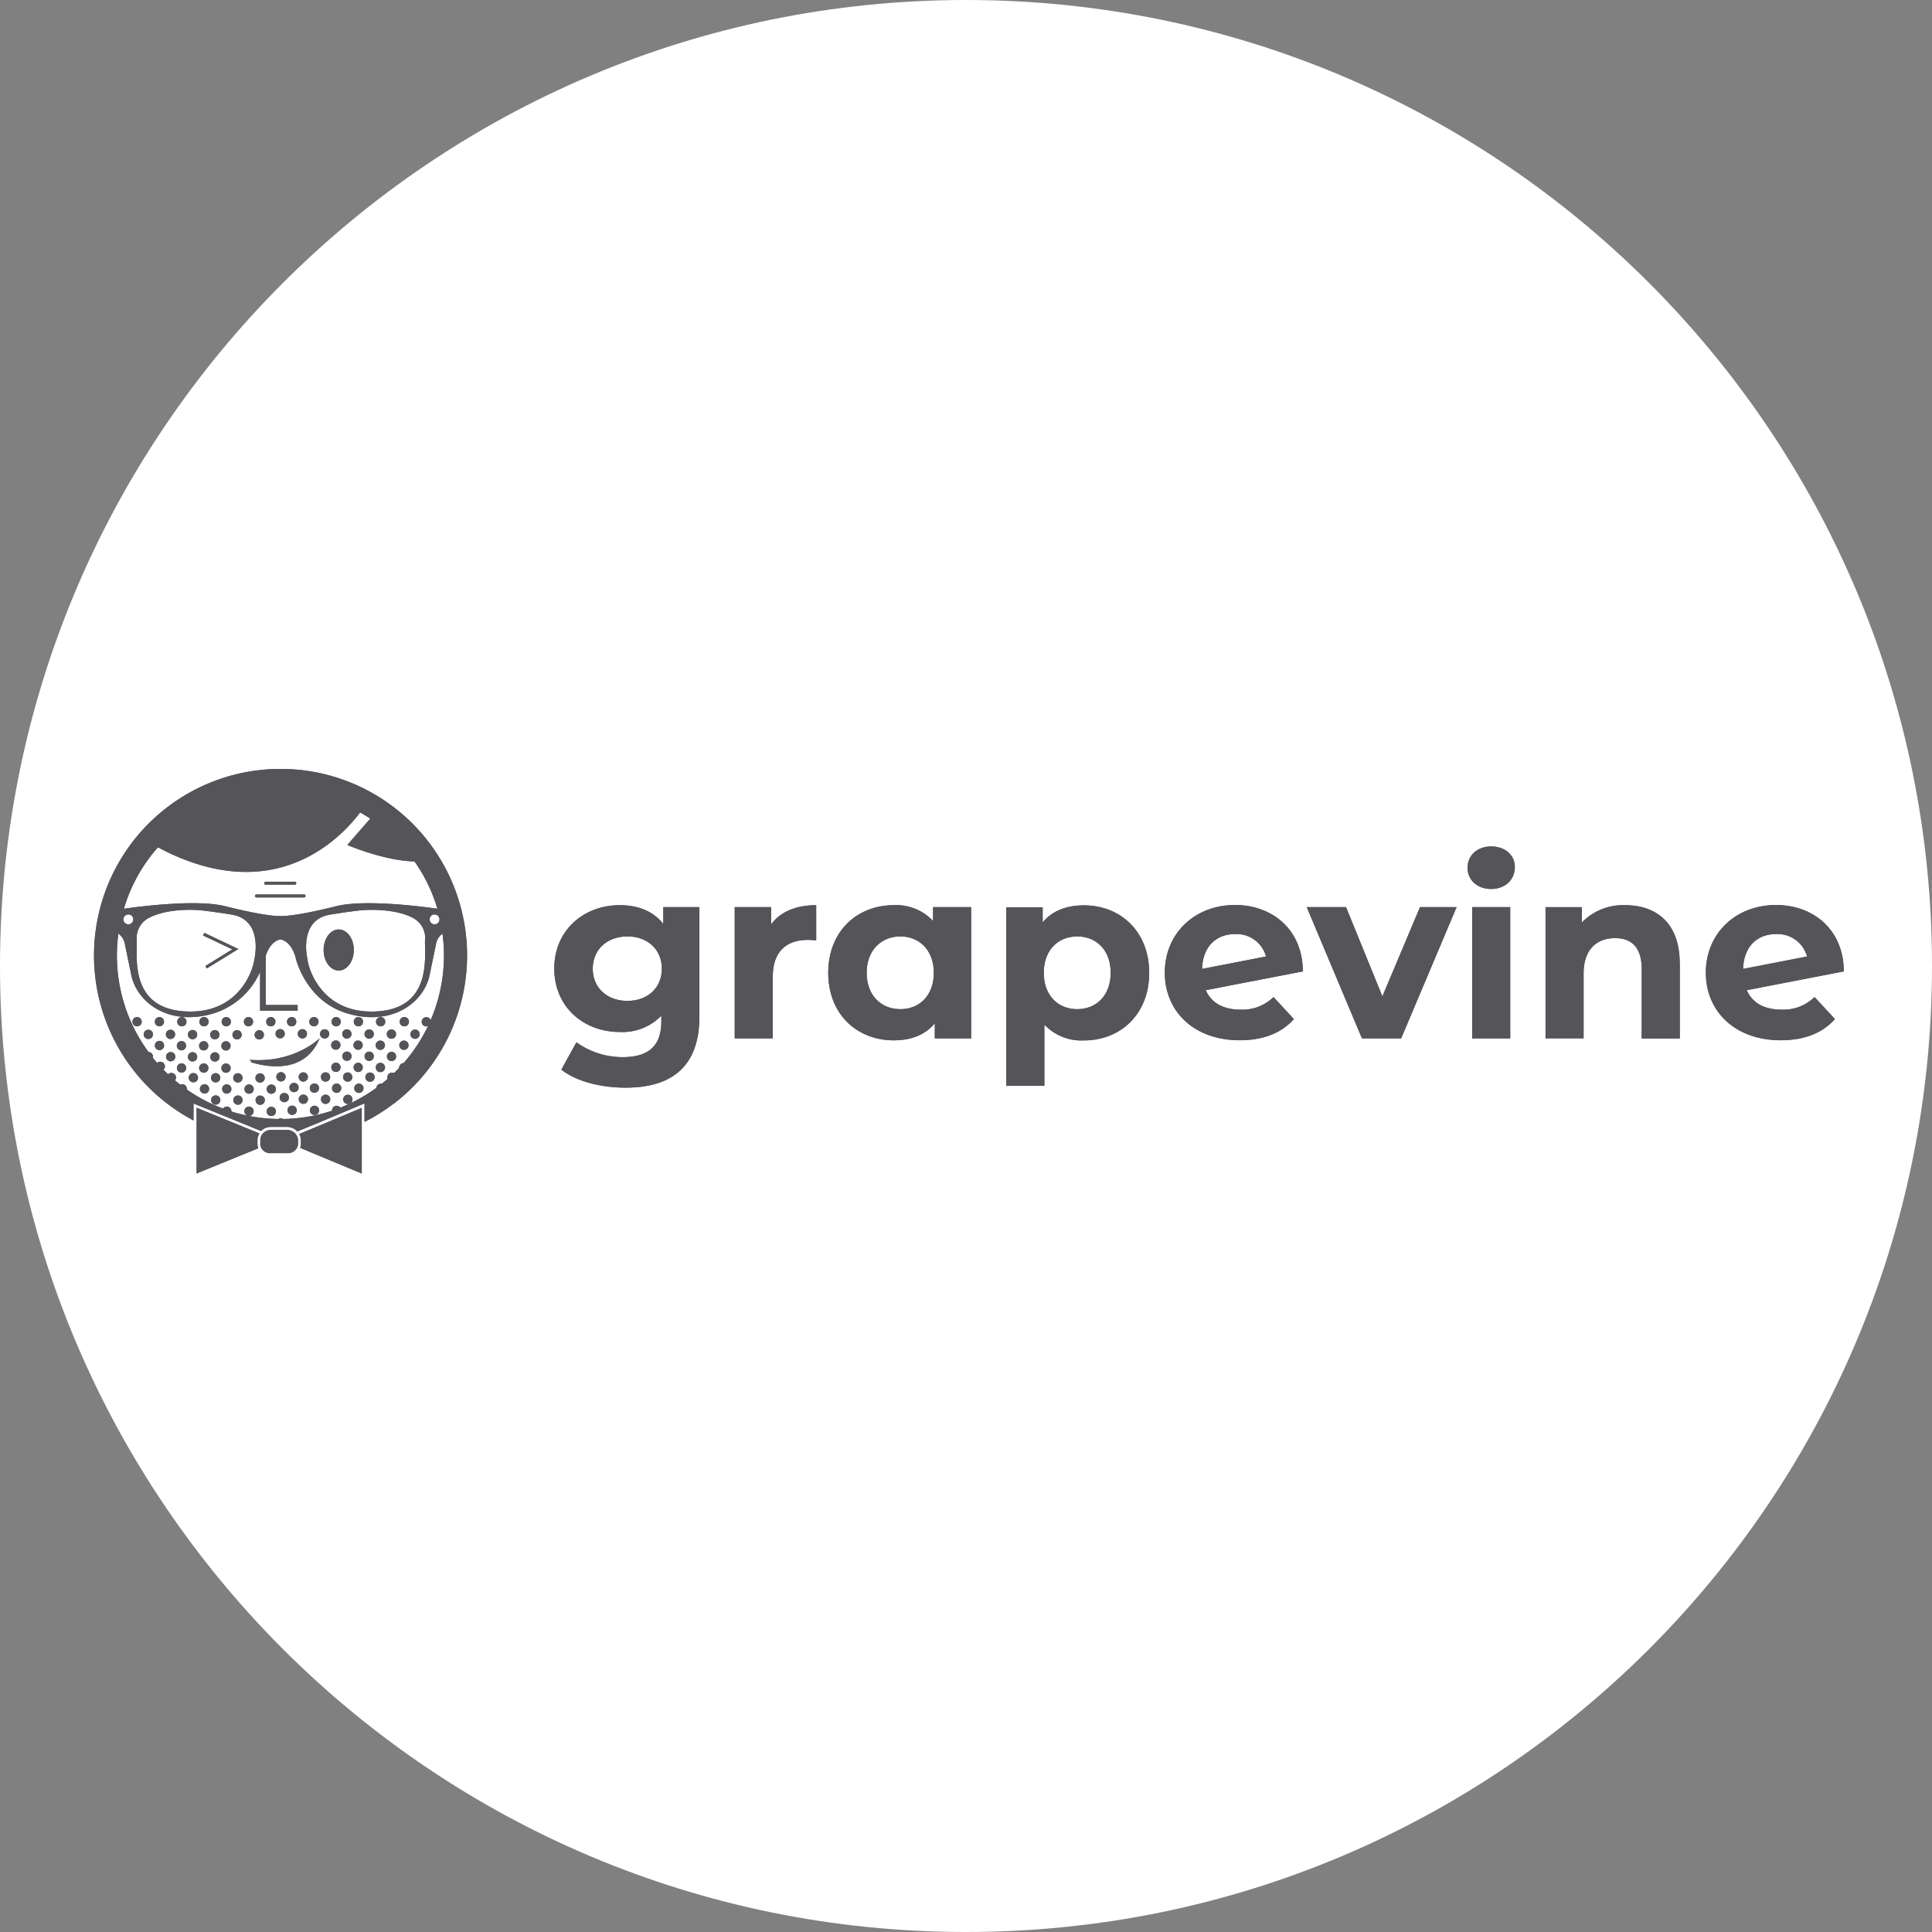
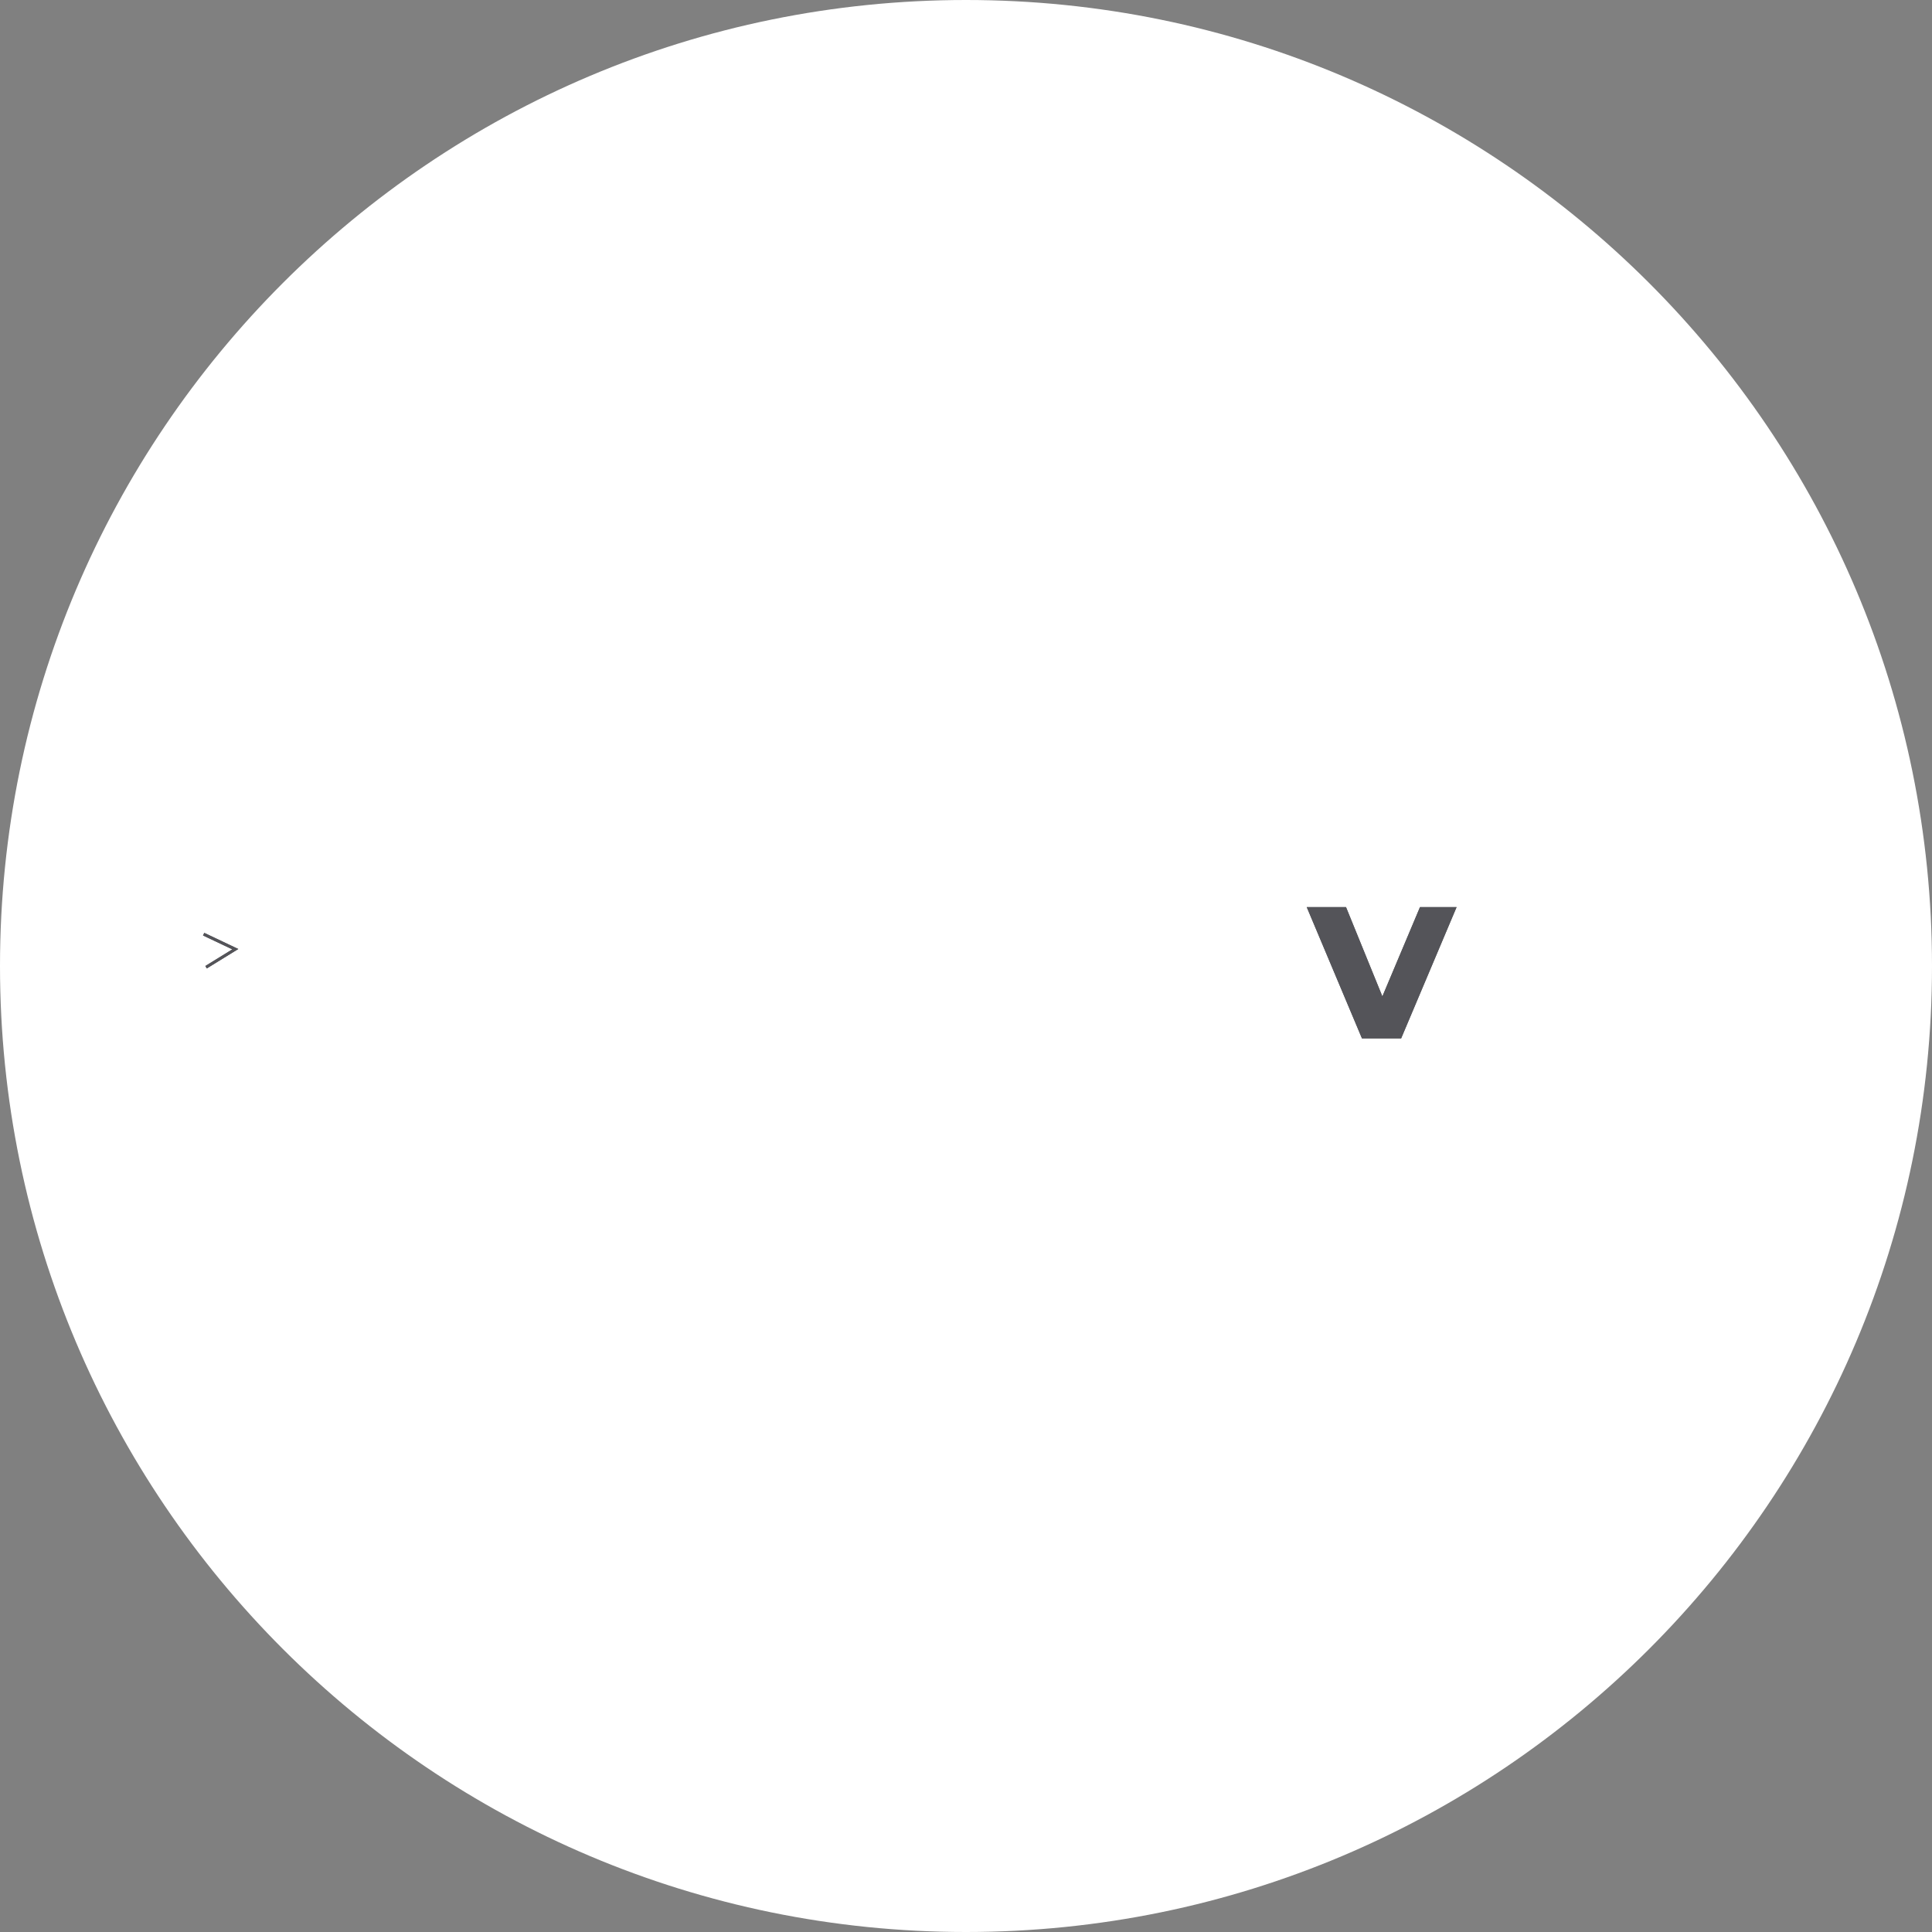
<svg xmlns="http://www.w3.org/2000/svg" width="417.164" height="417.164" viewBox="0 0 417.164 417.164">
  <rect x="0" y="0" width="417.164" height="417.164" fill="#808080" stroke="none" />
  <defs>
    <clipPath id="a">
-       <path d="M0,67.413H377.826v-87.4H0Z" transform="translate(0 19.984)" fill="none" />
-     </clipPath>
+       </clipPath>
  </defs>
  <g transform="translate(-997.343 -1144.164)">
    <path d="M0,0C115.2,0,208.582-93.385,208.582-208.582S115.2-417.164,0-417.164s-208.582,93.385-208.582,208.582S-115.2,0,0,0" transform="translate(1205.925 1561.328)" fill="#fff" />
    <g transform="translate(1017.641 1330.141)">
      <g transform="translate(0 -19.984)" clip-path="url(#a)">
        <g transform="translate(99.384 29.458)">
          <path d="M17.912,10.572c0-4.155-3.1-6.958-7.43-6.958S3,6.4,3,10.572s3.153,6.958,7.483,6.958,7.43-2.786,7.43-6.958M26.025-2.714V20.893c0,10.535-5.694,15.372-15.91,15.372-5.379,0-10.588-1.316-13.9-3.892l3.258-5.9A16.99,16.99,0,0,0,9.485,29.675c5.8,0,8.322-2.628,8.322-7.745V20.718a11.66,11.66,0,0,1-8.957,3.525C1,24.243-5.31,18.807-5.31,10.555S1.018-3.134,8.851-3.134c3.945,0,7.22,1.316,9.376,4.05v-3.63Z" transform="translate(5.31 3.134)" fill="#545459" />
        </g>
        <g transform="translate(138.345 29.459)">
          <path d="M13.571,0V7.588c-.682-.052-1.211-.1-1.841-.1-4.522,0-7.535,2.471-7.535,7.9V28.759H-4.023V.42h7.85V4.155C5.826,1.421,9.189,0,13.571,0" transform="translate(4.023)" fill="#545459" />
        </g>
        <g transform="translate(158.535 29.459)">
          <path d="M17.585,11.26c0-4.907-3.153-7.85-7.22-7.85S3.092,6.353,3.092,11.26s3.153,7.85,7.273,7.85,7.22-2.943,7.22-7.85m8.06-14.178V25.421H17.8V22.163c-2.051,2.471-5.064,3.678-8.852,3.678-8.008,0-14.157-5.694-14.157-14.581S.953-3.338,8.944-3.338A10.9,10.9,0,0,1,17.428.078v-3Z" transform="translate(5.213 3.338)" fill="#545459" />
        </g>
        <g transform="translate(196.985 29.494)">
          <path d="M17.383,11.233c0-4.907-3.1-7.85-7.22-7.85s-7.22,2.943-7.22,7.85,3.1,7.85,7.22,7.85,7.22-2.943,7.22-7.85m8.322,0c0,8.9-6.166,14.6-14.1,14.6a11.019,11.019,0,0,1-8.537-3.416V35.645H-5.153V-2.91H2.7V.348C4.748-2.123,7.814-3.33,11.6-3.33c7.955,0,14.1,5.694,14.1,14.6" transform="translate(5.153 3.33)" fill="#545459" />
        </g>
        <g transform="translate(231.211 29.423)">
          <path d="M6.217,10.64,20.011,7.959a6.568,6.568,0,0,0-6.7-4.837c-4.12,0-6.958,2.733-7.115,7.535M21.655,16.74l4.365,4.728c-2.628,3-6.591,4.575-11.69,4.575-9.8,0-16.173-6.166-16.173-14.6s6.429-14.6,15.175-14.6c8.008,0,14.581,5.274,14.633,14.336L7,15.232c1.211,2.786,3.84,4.207,7.535,4.207a9.632,9.632,0,0,0,7.115-2.733" transform="translate(1.843 3.154)" fill="#545459" />
        </g>
      </g>
      <g transform="translate(261.863 9.895)">
        <path d="M24.953,0,12.983,28.339H4.52L-7.4,0h8.48l7.85,19.278L17.05,0Z" transform="translate(7.397)" fill="#545459" />
      </g>
      <g transform="translate(0 -19.984)" clip-path="url(#a)">
        <path d="M68.812-3.042H77.03V25.3H68.812Zm-1-8.515c0-2.576,2.051-4.592,5.1-4.592s5.117,1.894,5.117,4.435c0,2.733-2.051,4.749-5.117,4.749s-5.1-2-5.1-4.592" transform="translate(228.763 32.921)" fill="#545459" />
        <g transform="translate(313.42 29.46)">
          <path d="M22.359,9.678V25.908H14.141V10.942c0-4.592-2.1-6.7-5.751-6.7-3.94,0-6.8,2.418-6.8,7.64v14H-6.628V-2.449h7.85V.861A12.4,12.4,0,0,1,10.6-2.869c6.7,0,11.742,3.888,11.742,12.53" transform="translate(6.628 2.869)" fill="#545459" />
        </g>
        <g transform="translate(348.034 29.423)">
          <path d="M6.217,10.64,20.011,7.959a6.568,6.568,0,0,0-6.7-4.837c-4.12,0-6.958,2.733-7.115,7.535M21.655,16.74l4.365,4.728c-2.628,3-6.591,4.575-11.69,4.575-9.8,0-16.173-6.166-16.173-14.6s6.429-14.6,15.158-14.6c8.008,0,14.581,5.274,14.633,14.336L6.987,15.232c1.211,2.786,3.84,4.207,7.535,4.207a9.632,9.632,0,0,0,7.115-2.733" transform="translate(1.843 3.154)" fill="#545459" />
        </g>
        <g transform="translate(49.579 34.698)">
          <path d="M0,3.421C0,5.874,1.456,7.855,3.258,7.855S6.521,5.874,6.521,3.421,5.064-1.014,3.258-1.014,0,.967,0,3.421" transform="translate(0 1.014)" fill="#545459" />
        </g>
        <g transform="translate(37.285 68.181)">
          <path d="M.223.223a1.019,1.019,0,0,0,0,1.421,1.019,1.019,0,0,0,1.421,0,1.019,1.019,0,0,0,0-1.421,1.019,1.019,0,0,0-1.421,0" transform="translate(0.066 0.066)" fill="#545459" />
        </g>
        <g transform="translate(34.859 65.761)">
          <path d="M1.324,1.319a1.019,1.019,0,0,0,0-1.421A1.019,1.019,0,0,0-.1-.1a1,1,0,0,0,0,1.421,1.019,1.019,0,0,0,1.421,0" transform="translate(0.393 0.391)" fill="#545459" />
        </g>
        <g transform="translate(37.284 72.983)">
          <path d="M1.319.223A1.019,1.019,0,0,0-.1.223a1.019,1.019,0,0,0,0,1.421,1.019,1.019,0,0,0,1.421,0,1.019,1.019,0,0,0,0-1.421" transform="translate(0.391 0.066)" fill="#545459" />
        </g>
        <g transform="translate(34.883 70.563)">
          <path d="M1.319,1.319a1.019,1.019,0,0,0,0-1.421A1.019,1.019,0,0,0-.1-.1a1.019,1.019,0,0,0,0,1.421,1.019,1.019,0,0,0,1.421,0" transform="translate(0.391 0.391)" fill="#545459" />
        </g>
        <g transform="translate(32.483 68.164)">
          <path d="M.223.223a1.019,1.019,0,0,0,0,1.421,1.019,1.019,0,0,0,1.421,0,1.019,1.019,0,0,0,0-1.421,1.019,1.019,0,0,0-1.421,0" transform="translate(0.066 0.066)" fill="#545459" />
        </g>
        <g transform="translate(30.065 65.745)">
          <path d="M.223.223a1.019,1.019,0,0,0,0,1.421,1.019,1.019,0,0,0,1.421,0,1,1,0,0,0,0-1.421,1.019,1.019,0,0,0-1.421,0" transform="translate(0.066 0.066)" fill="#545459" />
        </g>
        <g transform="translate(30.082 70.547)">
          <path d="M.223.223a1.019,1.019,0,0,0,0,1.421,1.019,1.019,0,0,0,1.421,0,1.019,1.019,0,0,0,0-1.421,1.019,1.019,0,0,0-1.421,0" transform="translate(0.066 0.066)" fill="#545459" />
        </g>
        <g transform="translate(27.664 68.146)">
          <path d="M.223.223a1.019,1.019,0,0,0,0,1.421,1.019,1.019,0,0,0,1.421,0,1.019,1.019,0,0,0,0-1.421,1.019,1.019,0,0,0-1.421,0" transform="translate(0.066 0.066)" fill="#545459" />
        </g>
        <g transform="translate(25.261 65.726)">
          <path d="M1.319,1.319a1.019,1.019,0,0,0,0-1.421A1.019,1.019,0,0,0-.1-.1a1.019,1.019,0,0,0,0,1.421,1.019,1.019,0,0,0,1.421,0" transform="translate(0.391 0.391)" fill="#545459" />
        </g>
        <g transform="translate(25.281 70.529)">
          <path d="M.223.223a1.019,1.019,0,0,0,0,1.421,1.019,1.019,0,0,0,1.421,0,1.019,1.019,0,0,0,0-1.421,1.019,1.019,0,0,0-1.421,0" transform="translate(0.066 0.066)" fill="#545459" />
        </g>
        <g transform="translate(22.862 68.128)">
          <path d="M.223.223a1.019,1.019,0,0,0,0,1.421,1.019,1.019,0,0,0,1.421,0,1.019,1.019,0,0,0,0-1.421,1.019,1.019,0,0,0-1.421,0" transform="translate(0.066 0.066)" fill="#545459" />
        </g>
        <g transform="translate(20.461 65.71)">
          <path d="M.223.223a1.019,1.019,0,0,0,0,1.421,1.019,1.019,0,0,0,1.421,0,1.019,1.019,0,0,0,0-1.421,1.019,1.019,0,0,0-1.421,0" transform="translate(0.066 0.066)" fill="#545459" />
        </g>
        <g transform="translate(34.683 56.455)">
          <path d="M1.324,1.319a1.019,1.019,0,0,0,0-1.421A1.019,1.019,0,0,0-.1-.1a1,1,0,0,0,0,1.421,1.019,1.019,0,0,0,1.421,0" transform="translate(0.393 0.391)" fill="#545459" />
        </g>
        <g transform="translate(29.888 56.438)">
          <path d="M1.319,1.319a1.019,1.019,0,0,0,0-1.421A1.019,1.019,0,0,0-.1-.1a1.019,1.019,0,0,0,0,1.421,1.019,1.019,0,0,0,1.421,0" transform="translate(0.391 0.391)" fill="#545459" />
        </g>
        <g transform="translate(27.487 58.839)">
-           <path d="M1.319,1.319a1.019,1.019,0,0,0,0-1.421A1.019,1.019,0,0,0-.1-.1a1.019,1.019,0,0,0,0,1.421,1.019,1.019,0,0,0,1.421,0" transform="translate(0.391 0.391)" fill="#545459" />
-         </g>
+           </g>
        <g transform="translate(25.086 56.42)">
          <path d="M1.319,1.319a1.019,1.019,0,0,0,0-1.421A1.019,1.019,0,0,0-.1-.1a1.019,1.019,0,0,0,0,1.421,1.019,1.019,0,0,0,1.421,0" transform="translate(0.391 0.391)" fill="#545459" />
        </g>
        <g transform="translate(27.504 63.64)">
          <path d="M1.319,1.319a1.019,1.019,0,0,0,0-1.421A1.019,1.019,0,0,0-.1-.1a1.019,1.019,0,0,0,0,1.421,1.019,1.019,0,0,0,1.421,0" transform="translate(0.391 0.391)" fill="#545459" />
        </g>
        <g transform="translate(25.103 61.222)">
-           <path d="M1.319,1.319a1.019,1.019,0,0,0,0-1.421A1.019,1.019,0,0,0-.1-.1a1.019,1.019,0,0,0,0,1.421,1.019,1.019,0,0,0,1.421,0" transform="translate(0.391 0.391)" fill="#545459" />
-         </g>
+           </g>
        <g transform="translate(22.685 58.821)">
          <path d="M1.319,1.319a1.019,1.019,0,0,0,0-1.421A1.019,1.019,0,0,0-.1-.1a1.019,1.019,0,0,0,0,1.421,1.019,1.019,0,0,0,1.421,0" transform="translate(0.391 0.391)" fill="#545459" />
        </g>
        <g transform="translate(20.284 56.403)">
          <path d="M1.319,1.319a1.019,1.019,0,0,0,0-1.421A1.019,1.019,0,0,0-.1-.1a1.019,1.019,0,0,0,0,1.421,1.019,1.019,0,0,0,1.421,0" transform="translate(0.391 0.391)" fill="#545459" />
        </g>
        <g transform="translate(22.702 63.623)">
          <path d="M1.319,1.319a1.019,1.019,0,0,0,0-1.421A1.019,1.019,0,0,0-.1-.1a1.019,1.019,0,0,0,0,1.421,1.019,1.019,0,0,0,1.421,0" transform="translate(0.391 0.391)" fill="#545459" />
        </g>
        <g transform="translate(20.277 61.204)">
          <path d="M1.324,1.319a1.019,1.019,0,0,0,0-1.421A1.019,1.019,0,0,0-.1-.1a1,1,0,0,0,0,1.421,1.019,1.019,0,0,0,1.421,0" transform="translate(0.393 0.391)" fill="#545459" />
        </g>
        <g transform="translate(17.883 58.804)">
          <path d="M1.319,1.319a1.019,1.019,0,0,0,0-1.421A1.019,1.019,0,0,0-.1-.1a1.019,1.019,0,0,0,0,1.421,1.019,1.019,0,0,0,1.421,0" transform="translate(0.391 0.391)" fill="#545459" />
        </g>
        <g transform="translate(17.902 63.607)">
          <path d="M.223.223a1.019,1.019,0,0,0,0,1.421,1.019,1.019,0,0,0,1.421,0,1.019,1.019,0,0,0,0-1.421,1.019,1.019,0,0,0-1.421,0" transform="translate(0.066 0.066)" fill="#545459" />
        </g>
        <g transform="translate(37.178 53.616)">
          <path d="M1.319,1.319a1.019,1.019,0,0,0,0-1.421A1.019,1.019,0,0,0-.1-.1a1.019,1.019,0,0,0,0,1.421,1.019,1.019,0,0,0,1.421,0" transform="translate(0.391 0.391)" fill="#545459" />
        </g>
        <g transform="translate(32.359 53.616)">
          <path d="M1.319,1.319a1.019,1.019,0,0,0,0-1.421A1.019,1.019,0,0,0-.1-.1a1.019,1.019,0,0,0,0,1.421,1.019,1.019,0,0,0,1.421,0" transform="translate(0.391 0.391)" fill="#545459" />
        </g>
        <g transform="translate(27.557 53.616)">
          <path d="M1.319,1.319a1.019,1.019,0,0,0,0-1.421A1.019,1.019,0,0,0-.1-.1a1.019,1.019,0,0,0,0,1.421,1.019,1.019,0,0,0,1.421,0" transform="translate(0.391 0.391)" fill="#545459" />
        </g>
        <g transform="translate(22.755 53.616)">
          <path d="M1.319,1.319a1.019,1.019,0,0,0,0-1.421A1.019,1.019,0,0,0-.1-.1a1.019,1.019,0,0,0,0,1.421,1.019,1.019,0,0,0,1.421,0" transform="translate(0.391 0.391)" fill="#545459" />
        </g>
        <g transform="translate(17.973 53.618)">
          <path d="M.223.223a1.019,1.019,0,0,0,0,1.421,1.019,1.019,0,0,0,1.421,0,1.019,1.019,0,0,0,0-1.421,1.019,1.019,0,0,0-1.421,0" transform="translate(0.066 0.066)" fill="#545459" />
        </g>
        <g transform="translate(58.596 65.587)">
          <path d="M.223.223a1.019,1.019,0,0,0,0,1.421,1.019,1.019,0,0,0,1.421,0,1,1,0,0,0,0-1.421,1.019,1.019,0,0,0-1.421,0" transform="translate(0.066 0.066)" fill="#545459" />
        </g>
        <g transform="translate(56.195 67.988)">
          <path d="M.223.223a1.019,1.019,0,0,0,0,1.421,1.019,1.019,0,0,0,1.421,0,1.019,1.019,0,0,0,0-1.421,1.019,1.019,0,0,0-1.421,0" transform="translate(0.066 0.066)" fill="#545459" />
        </g>
        <g transform="translate(53.775 65.568)">
          <path d="M1.319,1.319a1.019,1.019,0,0,0,0-1.421A1.019,1.019,0,0,0-.1-.1a1.019,1.019,0,0,0,0,1.421,1.019,1.019,0,0,0,1.421,0" transform="translate(0.391 0.391)" fill="#545459" />
        </g>
        <g transform="translate(53.811 70.389)">
          <path d="M.223.223a1.019,1.019,0,0,0,0,1.421,1.019,1.019,0,0,0,1.421,0,1.019,1.019,0,0,0,0-1.421,1.019,1.019,0,0,0-1.421,0" transform="translate(0.066 0.066)" fill="#545459" />
        </g>
        <g transform="translate(51.393 67.971)">
          <path d="M.223.223a1.019,1.019,0,0,0,0,1.421,1,1,0,0,0,1.421,0,1.019,1.019,0,0,0,0-1.421,1.019,1.019,0,0,0-1.421,0" transform="translate(0.066 0.066)" fill="#545459" />
        </g>
        <g transform="translate(48.992 65.552)">
          <path d="M.223.223a1.019,1.019,0,0,0,0,1.421,1.019,1.019,0,0,0,1.421,0,1.019,1.019,0,0,0,0-1.421,1.019,1.019,0,0,0-1.421,0" transform="translate(0.066 0.066)" fill="#545459" />
        </g>
        <g transform="translate(49.009 70.372)">
          <path d="M.223.223a1.019,1.019,0,0,0,0,1.421,1.019,1.019,0,0,0,1.421,0,1.019,1.019,0,0,0,0-1.421,1.019,1.019,0,0,0-1.421,0" transform="translate(0.066 0.066)" fill="#545459" />
        </g>
        <g transform="translate(46.591 67.953)">
          <path d="M.223.223a1.019,1.019,0,0,0,0,1.421,1.019,1.019,0,0,0,1.421,0,1.019,1.019,0,0,0,0-1.421,1.019,1.019,0,0,0-1.421,0" transform="translate(0.066 0.066)" fill="#545459" />
        </g>
        <g transform="translate(44.19 65.552)">
          <path d="M.223.223a1.019,1.019,0,0,0,0,1.421,1.019,1.019,0,0,0,1.421,0,1.019,1.019,0,0,0,0-1.421,1.019,1.019,0,0,0-1.421,0" transform="translate(0.066 0.066)" fill="#545459" />
        </g>
        <g transform="translate(46.607 72.755)">
          <path d="M1.319.223A1.019,1.019,0,0,0-.1.223a1.019,1.019,0,0,0,0,1.421,1.019,1.019,0,0,0,1.421,0,1.019,1.019,0,0,0,0-1.421" transform="translate(0.391 0.066)" fill="#545459" />
        </g>
        <g transform="translate(44.208 70.354)">
          <path d="M.223.223a1.019,1.019,0,0,0,0,1.421,1.019,1.019,0,0,0,1.421,0,1.019,1.019,0,0,0,0-1.421,1.019,1.019,0,0,0-1.421,0" transform="translate(0.066 0.066)" fill="#545459" />
        </g>
        <g transform="translate(39.369 65.515)">
          <path d="M1.319,1.319a1.019,1.019,0,0,0,0-1.421A1.019,1.019,0,0,0-.1-.1a1.019,1.019,0,0,0,0,1.421,1.019,1.019,0,0,0,1.421,0" transform="translate(0.391 0.391)" fill="#545459" />
        </g>
        <g transform="translate(41.787 72.738)">
          <path d="M1.319.223A1.019,1.019,0,0,0-.1.223a1.019,1.019,0,0,0,0,1.421,1.019,1.019,0,0,0,1.421,0,1.019,1.019,0,0,0,0-1.421" transform="translate(0.391 0.066)" fill="#545459" />
        </g>
        <g transform="translate(63.221 56.297)">
          <path d="M1.319,1.319a1.019,1.019,0,0,0,0-1.421A1.019,1.019,0,0,0-.1-.1a1.019,1.019,0,0,0,0,1.421,1.019,1.019,0,0,0,1.421,0" transform="translate(0.391 0.391)" fill="#545459" />
        </g>
        <g transform="translate(63.24 61.118)">
          <path d="M.223.223a1.019,1.019,0,0,0,0,1.421,1.019,1.019,0,0,0,1.421,0,1.019,1.019,0,0,0,0-1.421,1.019,1.019,0,0,0-1.421,0" transform="translate(0.066 0.066)" fill="#545459" />
        </g>
        <g transform="translate(60.82 58.698)">
          <path d="M1.319,1.319a1.019,1.019,0,0,0,0-1.421A1.019,1.019,0,0,0-.1-.1a1.019,1.019,0,0,0,0,1.421,1.019,1.019,0,0,0,1.421,0" transform="translate(0.391 0.391)" fill="#545459" />
        </g>
        <g transform="translate(58.412 56.28)">
          <path d="M1.324,1.319a1.019,1.019,0,0,0,0-1.421A1.019,1.019,0,0,0-.1-.1a1,1,0,0,0,0,1.421,1.019,1.019,0,0,0,1.421,0" transform="translate(0.393 0.391)" fill="#545459" />
        </g>
        <g transform="translate(60.838 63.5)">
          <path d="M1.319,1.319a1.019,1.019,0,0,0,0-1.421A1.019,1.019,0,0,0-.1-.1a1.019,1.019,0,0,0,0,1.421,1.019,1.019,0,0,0,1.421,0" transform="translate(0.391 0.391)" fill="#545459" />
        </g>
        <g transform="translate(58.419 61.082)">
          <path d="M1.319,1.319a1.019,1.019,0,0,0,0-1.421A1.019,1.019,0,0,0-.1-.1a1.019,1.019,0,0,0,0,1.421,1.019,1.019,0,0,0,1.421,0" transform="translate(0.391 0.391)" fill="#545459" />
        </g>
        <g transform="translate(56.018 58.681)">
          <path d="M1.319,1.319a1.019,1.019,0,0,0,0-1.421A1.019,1.019,0,0,0-.1-.1a1.019,1.019,0,0,0,0,1.421,1.019,1.019,0,0,0,1.421,0" transform="translate(0.391 0.391)" fill="#545459" />
        </g>
        <g transform="translate(53.599 56.262)">
          <path d="M1.319,1.319a1.019,1.019,0,0,0,0-1.421A1.019,1.019,0,0,0-.1-.1a1.019,1.019,0,0,0,0,1.421,1.019,1.019,0,0,0,1.421,0" transform="translate(0.391 0.391)" fill="#545459" />
        </g>
        <g transform="translate(56.053 63.483)">
          <path d="M1.305,1.319a1.019,1.019,0,0,0,0-1.421A1,1,0,0,0-.1-.1a1.019,1.019,0,0,0,0,1.421,1,1,0,0,0,1.4,0" transform="translate(0.387 0.391)" fill="#545459" />
        </g>
        <g transform="translate(53.617 61.064)">
          <path d="M1.319,1.319a1.019,1.019,0,0,0,0-1.421A1.019,1.019,0,0,0-.1-.1a1.019,1.019,0,0,0,0,1.421,1.019,1.019,0,0,0,1.421,0" transform="translate(0.391 0.391)" fill="#545459" />
        </g>
        <g transform="translate(51.209 58.663)">
          <path d="M1.324,1.319a1.019,1.019,0,0,0,0-1.421A1.019,1.019,0,0,0-.1-.1a1,1,0,0,0,0,1.421,1.019,1.019,0,0,0,1.421,0" transform="translate(0.393 0.391)" fill="#545459" />
        </g>
        <g transform="translate(48.798 56.245)">
          <path d="M1.319,1.319a1.019,1.019,0,0,0,0-1.421A1.019,1.019,0,0,0-.1-.1a1.019,1.019,0,0,0,0,1.421,1.019,1.019,0,0,0,1.421,0" transform="translate(0.391 0.391)" fill="#545459" />
        </g>
        <g transform="translate(51.234 63.458)">
          <path d="M1.319,1.324a1.019,1.019,0,0,0,0-1.421A1,1,0,0,0-.1-.1a1.019,1.019,0,0,0,0,1.421,1.019,1.019,0,0,0,1.421,0" transform="translate(0.391 0.393)" fill="#545459" />
        </g>
        <g transform="translate(43.996 56.227)">
          <path d="M1.319,1.319a1.019,1.019,0,0,0,0-1.421A1.019,1.019,0,0,0-.1-.1a1.019,1.019,0,0,0,0,1.421,1.019,1.019,0,0,0,1.421,0" transform="translate(0.391 0.391)" fill="#545459" />
        </g>
        <g transform="translate(39.194 56.21)">
          <path d="M1.319,1.319a1.019,1.019,0,0,0,0-1.421A1.019,1.019,0,0,0-.1-.1a1.019,1.019,0,0,0,0,1.421,1.019,1.019,0,0,0,1.421,0" transform="translate(0.391 0.391)" fill="#545459" />
        </g>
        <g transform="translate(60.89 53.616)">
          <path d="M1.319,1.319a1.019,1.019,0,0,0,0-1.421A1.019,1.019,0,0,0-.1-.1a1.019,1.019,0,0,0,0,1.421,1.019,1.019,0,0,0,1.421,0" transform="translate(0.391 0.391)" fill="#545459" />
        </g>
        <g transform="translate(56.088 53.616)">
          <path d="M1.319,1.319a1.019,1.019,0,0,0,0-1.421A1.019,1.019,0,0,0-.1-.1a1.019,1.019,0,0,0,0,1.421,1.019,1.019,0,0,0,1.421,0" transform="translate(0.391 0.391)" fill="#545459" />
        </g>
        <g transform="translate(51.286 53.616)">
          <path d="M1.319,1.319a1.019,1.019,0,0,0,0-1.421A1.019,1.019,0,0,0-.1-.1a1.019,1.019,0,0,0,0,1.421,1.019,1.019,0,0,0,1.421,0" transform="translate(0.391 0.391)" fill="#545459" />
        </g>
        <g transform="translate(46.484 53.616)">
          <path d="M1.319,1.319a1.019,1.019,0,0,0,0-1.421A1.019,1.019,0,0,0-.1-.1a1.019,1.019,0,0,0,0,1.421,1.019,1.019,0,0,0,1.421,0" transform="translate(0.391 0.391)" fill="#545459" />
        </g>
        <g transform="translate(41.676 53.616)">
          <path d="M1.324,1.319a1.019,1.019,0,0,0,0-1.421A1.019,1.019,0,0,0-.1-.1a1,1,0,0,0,0,1.421,1.019,1.019,0,0,0,1.421,0" transform="translate(0.393 0.391)" fill="#545459" />
        </g>
        <g transform="translate(40.087 70.004)">
          <path d="M1.319.223A1.019,1.019,0,0,0-.1.223a1.019,1.019,0,0,0,0,1.421,1.019,1.019,0,0,0,1.421,0,1.019,1.019,0,0,0,0-1.421" transform="translate(0.391 0.066)" fill="#545459" />
        </g>
        <g transform="translate(42.192 67.831)">
          <path d="M.223.223a1.019,1.019,0,0,0,0,1.421,1.019,1.019,0,0,0,1.421,0,1.019,1.019,0,0,0,0-1.421,1.019,1.019,0,0,0-1.421,0" transform="translate(0.066 0.066)" fill="#545459" />
        </g>
        <g transform="translate(15.517 56.35)">
          <path d="M1.319,1.319a1.019,1.019,0,0,0,0-1.421A1.019,1.019,0,0,0-.1-.1a1.019,1.019,0,0,0,0,1.421,1.019,1.019,0,0,0,1.421,0" transform="translate(0.391 0.391)" fill="#545459" />
        </g>
        <g transform="translate(13.136 53.618)">
          <path d="M.223.223a1.019,1.019,0,0,0,0,1.421,1,1,0,0,0,1.4,0,1.019,1.019,0,0,0,0-1.421,1,1,0,0,0-1.4,0" transform="translate(0.066 0.066)" fill="#545459" />
        </g>
        <g transform="translate(15.554 61.171)">
          <path d="M.223.223a1.019,1.019,0,0,0,0,1.421,1.019,1.019,0,0,0,1.421,0,1.019,1.019,0,0,0,0-1.421,1.019,1.019,0,0,0-1.421,0" transform="translate(0.066 0.066)" fill="#545459" />
        </g>
        <g transform="translate(13.136 58.752)">
          <path d="M.223.223a1.019,1.019,0,0,0,0,1.421,1.019,1.019,0,0,0,1.421,0,1.019,1.019,0,0,0,0-1.421,1.019,1.019,0,0,0-1.421,0" transform="translate(0.066 0.066)" fill="#545459" />
        </g>
        <g transform="translate(10.735 56.351)">
          <path d="M.223.223a1.019,1.019,0,0,0,0,1.421,1.019,1.019,0,0,0,1.421,0,1.019,1.019,0,0,0,0-1.421,1.019,1.019,0,0,0-1.421,0" transform="translate(0.066 0.066)" fill="#545459" />
        </g>
        <g transform="translate(68.32 56.315)">
          <path d="M1.319,1.319a1.019,1.019,0,0,0,0-1.421A1.019,1.019,0,0,0-.1-.1a1.019,1.019,0,0,0,0,1.421,1.019,1.019,0,0,0,1.421,0" transform="translate(0.391 0.391)" fill="#545459" />
        </g>
        <g transform="translate(65.92 58.698)">
          <path d="M1.319,1.319a1.019,1.019,0,0,0,0-1.421A1.019,1.019,0,0,0-.1-.1a1.019,1.019,0,0,0,0,1.421,1.019,1.019,0,0,0,1.421,0" transform="translate(0.391 0.391)" fill="#545459" />
        </g>
        <g transform="translate(66.007 53.616)">
          <path d="M1.319,1.319a1.019,1.019,0,0,0,0-1.421A1.019,1.019,0,0,0-.1-.1a1.019,1.019,0,0,0,0,1.421,1.019,1.019,0,0,0,1.421,0" transform="translate(0.391 0.391)" fill="#545459" />
        </g>
        <g transform="translate(8.299 53.618)">
          <path d="M.223.223a1.019,1.019,0,0,0,0,1.421,1.019,1.019,0,0,0,1.421,0,1.019,1.019,0,0,0,0-1.421,1.019,1.019,0,0,0-1.421,0" transform="translate(0.066 0.066)" fill="#545459" />
        </g>
        <g transform="translate(33.632 58.165)">
          <path d="M11.652.013S6.2,5.463-3.454,4.675l.42.577C.788,6.377,8.533,7.566,11.652,0" transform="translate(3.454 0.004)" fill="#545459" />
        </g>
        <g transform="translate(36.751 24.395)">
          <path d="M.243.486H6.536A.314.314,0,0,0,6.851.171a.314.314,0,0,0-.315-.315H.243A.314.314,0,0,0-.072.171.314.314,0,0,0,.243.486" transform="translate(0.072 0.144)" fill="#545459" />
        </g>
        <g transform="translate(34.753 27.147)">
          <path d="M.243.486h10.3a.314.314,0,0,0,.315-.315.314.314,0,0,0-.315-.315H.243A.314.314,0,0,0-.072.171.314.314,0,0,0,.243.486" transform="translate(0.072 0.144)" fill="#545459" />
        </g>
        <g transform="translate(0 0)">
          <path d="M41.04,56.45a.471.471,0,0,0-.1-.122,1.019,1.019,0,0,0-1.421,0,.985.985,0,0,0-.28.77,35.305,35.305,0,0,1-10.6,1.789.971.971,0,0,0-1.019,0,35.9,35.9,0,0,1-6.481-.682.98.98,0,0,0,.875-.28,1.019,1.019,0,0,0,0-1.421,1,1,0,0,0-1.417,1.421.964.964,0,0,0,.49.262,34.872,34.872,0,0,1-3.595-.914.983.983,0,0,0-1.679-.77,1.223,1.223,0,0,0-.127.14,35.275,35.275,0,0,1-7.815-4.12,1.05,1.05,0,0,0-.28-.857.994.994,0,0,0-1.137-.192c-.389-.3-.774-.612-1.141-.927a.976.976,0,0,0-.07-1.316.992.992,0,0,0-1.4,0c-.337-.315-.687-.647-1.019-.98A.993.993,0,0,0,1.47,46.793c-.319-.367-.634-.735-.932-1.12a.972.972,0,0,0-.262-.949,1.052,1.052,0,0,0-.682-.3A35.221,35.221,0,0,1-7.224,23.571a34.773,34.773,0,0,1,.315-4.7,3.453,3.453,0,0,1,1.421,2.314l1.452,6.993C-2.58,33.914,4.1,38.873,13.545,36.122a16.334,16.334,0,0,0,10.146-8.992v8.375H31.8V34.281H24.916V23.641c1.106-3.381,3.175-3.521,3.175-3.521s2.064.14,3.171,3.521c0,0,1.929,9.726,11.375,12.482s16.138-2.209,17.576-7.942l1.456-6.993a3.458,3.458,0,0,1,1.417-2.314,37.876,37.876,0,0,1,.315,4.7,35.347,35.347,0,0,1-2.873,13.968,1.094,1.094,0,0,0-.227-.35,1.019,1.019,0,0,0-1.421,0,1,1,0,0,0,0,1.421,1.022,1.022,0,0,0,1.071.227,35.764,35.764,0,0,1-5.257,7.973,1,1,0,0,0-.669.28,1.056,1.056,0,0,0-.3.752c-.367.389-.735.774-1.12,1.141a1,1,0,0,0-1.141.192.984.984,0,0,0-.227,1.05c-.42.372-.84.722-1.277,1.054a.973.973,0,0,0-.879.28.946.946,0,0,0-.28.612,35.319,35.319,0,0,1-7.8,4.277M-.354,15.493c3.975-2.156,10.181-1.736,10.181-1.736,1.719.035,7.78,1,7.78,1,6.923,1.19,4.854,9.639,4.854,9.639-.28,2.418-3.416,12.022-15.141,11.248S-2.86,23.995-2.929,20.3A4.919,4.919,0,0,1-.354,15.476m-4.4-.752a1.06,1.06,0,0,1,1.067,1.067,1.075,1.075,0,0,1-1.067,1.071A1.075,1.075,0,0,1-5.82,15.791a1.06,1.06,0,0,1,1.067-1.067M1.61.213C26.477,13.495,40.935-1.524,45.3-7.305c.735.42,1.469.857,2.191,1.329L42.531-.281s7.868,3.4,14.511,3.56a34.77,34.77,0,0,1,4.942,10.216c-3-.437-15.652-2.1-21.819-.56-7.028,1.754-10.36,2.139-12.022,2.139h-.017c-1.666,0-4.994-.385-12.022-2.139-6.171-1.544-18.823.122-21.819.56A34.982,34.982,0,0,1,1.645.213M62.439,15.791a1.069,1.069,0,1,1-2.139,0,1.069,1.069,0,0,1,2.139,0M59.3,20.3c-.07,3.7,1.469,14.581-10.255,15.35S34.187,26.816,33.925,24.4c0,0-2.086-8.449,4.854-9.639,0,0,6.066-.984,7.78-1,0,0,6.206-.42,10.186,1.736a4.919,4.919,0,0,1,2.576,4.819m-6.7,35.21a.993.993,0,0,0,.315-.21.416.416,0,0,0,.07-.092c.857-.665,1.684-1.364,2.471-2.1a1.225,1.225,0,0,0,.175-.14c.035-.035.052-.07.087-.1A40.276,40.276,0,1,0,9.32,59.2V55.54L23.9,61.479A2.95,2.95,0,0,1,26,60.6H29.49a3.035,3.035,0,0,1,2.244.98l5.1-2.1,9.411-3.958v3.993a40.76,40.76,0,0,0,6.381-4.01" transform="translate(12.166 16.734)" fill="#545459" />
        </g>
      </g>
      <g transform="translate(23.536 15.452)">
        <path d="M0,.432l6.328,3L.507,7.022l.315.525,6.8-4.19L.28-.128Z" transform="translate(0 0.128)" fill="#545459" />
      </g>
      <g transform="translate(0 -19.984)" clip-path="url(#a)">
        <g transform="translate(35.91 77.985)">
          <path d="M6.217,1.3l-.052-.157a2.846,2.846,0,0,0-.192-.4A2.406,2.406,0,0,0,3.939-.385H.453a2.346,2.346,0,0,0-1.929,1,1.661,1.661,0,0,0-.175.3c-.017.052-.035.087-.052.14a1.289,1.289,0,0,0-.07.245.324.324,0,0,1-.035.122,2.861,2.861,0,0,0-.035.385V2.65a1.31,1.31,0,0,0,.035.367A2.134,2.134,0,0,0,.453,4.627H3.939A2.212,2.212,0,0,0,6.252,3.017c0-.1.035-.227.035-.35V1.824a1.31,1.31,0,0,0-.035-.367A.26.26,0,0,0,6.217,1.3" transform="translate(1.843 0.385)" fill="#545459" />
        </g>
        <g transform="translate(44.302 73.219)">
-           <path d="M10.424,0,1.869,3.591-3.09,5.642a2.693,2.693,0,0,1,.372,1.334v.84a2.481,2.481,0,0,1-.162.827l13.3,5.537V.017Z" transform="translate(3.09)" fill="#545459" />
-         </g>
+           </g>
        <g transform="translate(22.15 73.203)">
          <path d="M10.464,4.271-3.1-1.266V12.912L10.219,7.476a2.648,2.648,0,0,1-.175-.927v-.84a2.7,2.7,0,0,1,.42-1.439" transform="translate(3.102 1.266)" fill="#545459" />
        </g>
        <g transform="translate(99.384 29.458)">
          <path d="M17.912,10.572c0-4.155-3.1-6.958-7.43-6.958S3,6.4,3,10.572s3.153,6.958,7.483,6.958,7.43-2.786,7.43-6.958M26.025-2.714V20.893c0,10.535-5.694,15.372-15.91,15.372-5.379,0-10.588-1.316-13.9-3.892l3.258-5.9A16.99,16.99,0,0,0,9.485,29.675c5.8,0,8.322-2.628,8.322-7.745V20.718a11.66,11.66,0,0,1-8.957,3.525C1,24.243-5.31,18.807-5.31,10.555S1.018-3.134,8.851-3.134c3.945,0,7.22,1.316,9.376,4.05v-3.63Z" transform="translate(5.31 3.134)" fill="#545459" />
        </g>
        <g transform="translate(138.345 29.459)">
          <path d="M13.571,0V7.588c-.682-.052-1.211-.1-1.841-.1-4.522,0-7.535,2.471-7.535,7.9V28.759H-4.023V.42h7.85V4.155C5.826,1.421,9.189,0,13.571,0" transform="translate(4.023)" fill="#545459" />
        </g>
        <g transform="translate(158.535 29.459)">
          <path d="M17.585,11.26c0-4.907-3.153-7.85-7.22-7.85S3.092,6.353,3.092,11.26s3.153,7.85,7.273,7.85,7.22-2.943,7.22-7.85m8.06-14.178V25.421H17.8V22.163c-2.051,2.471-5.064,3.678-8.852,3.678-8.008,0-14.157-5.694-14.157-14.581S.953-3.338,8.944-3.338A10.9,10.9,0,0,1,17.428.078v-3Z" transform="translate(5.213 3.338)" fill="#545459" />
        </g>
        <g transform="translate(196.985 29.494)">
          <path d="M17.383,11.233c0-4.907-3.1-7.85-7.22-7.85s-7.22,2.943-7.22,7.85,3.1,7.85,7.22,7.85,7.22-2.943,7.22-7.85m8.322,0c0,8.9-6.166,14.6-14.1,14.6a11.019,11.019,0,0,1-8.537-3.416V35.645H-5.153V-2.91H2.7V.348C4.748-2.123,7.814-3.33,11.6-3.33c7.955,0,14.1,5.694,14.1,14.6" transform="translate(5.153 3.33)" fill="#545459" />
        </g>
        <g transform="translate(231.211 29.423)">
          <path d="M6.217,10.64,20.011,7.959a6.568,6.568,0,0,0-6.7-4.837c-4.12,0-6.958,2.733-7.115,7.535M21.655,16.74l4.365,4.728c-2.628,3-6.591,4.575-11.69,4.575-9.8,0-16.173-6.166-16.173-14.6s6.429-14.6,15.175-14.6c8.008,0,14.581,5.274,14.633,14.336L7,15.232c1.211,2.786,3.84,4.207,7.535,4.207a9.632,9.632,0,0,0,7.115-2.733" transform="translate(1.843 3.154)" fill="#545459" />
        </g>
      </g>
      <g transform="translate(261.863 9.895)">
        <path d="M24.953,0,12.983,28.339H4.52L-7.4,0h8.48l7.85,19.278L17.05,0Z" transform="translate(7.397)" fill="#545459" />
      </g>
      <g transform="translate(0 -19.984)" clip-path="url(#a)">
        <path d="M68.812-3.042H77.03V25.3H68.812Zm-1-8.515c0-2.576,2.051-4.592,5.1-4.592s5.117,1.894,5.117,4.435c0,2.733-2.051,4.749-5.117,4.749s-5.1-2-5.1-4.592" transform="translate(228.763 32.921)" fill="#545459" />
        <g transform="translate(313.42 29.46)">
          <path d="M22.359,9.678V25.908H14.141V10.942c0-4.592-2.1-6.7-5.751-6.7-3.94,0-6.8,2.418-6.8,7.64v14H-6.628V-2.449h7.85V.861A12.4,12.4,0,0,1,10.6-2.869c6.7,0,11.742,3.888,11.742,12.53" transform="translate(6.628 2.869)" fill="#545459" />
        </g>
        <g transform="translate(348.034 29.423)">
          <path d="M6.217,10.64,20.011,7.959a6.568,6.568,0,0,0-6.7-4.837c-4.12,0-6.958,2.733-7.115,7.535M21.655,16.74l4.365,4.728c-2.628,3-6.591,4.575-11.69,4.575-9.8,0-16.173-6.166-16.173-14.6s6.429-14.6,15.158-14.6c8.008,0,14.581,5.274,14.633,14.336L6.987,15.232c1.211,2.786,3.84,4.207,7.535,4.207a9.632,9.632,0,0,0,7.115-2.733" transform="translate(1.843 3.154)" fill="#545459" />
        </g>
        <g transform="translate(49.579 34.698)">
          <path d="M0,3.421C0,5.874,1.456,7.855,3.258,7.855S6.521,5.874,6.521,3.421,5.064-1.014,3.258-1.014,0,.967,0,3.421" transform="translate(0 1.014)" fill="#545459" />
        </g>
        <g transform="translate(37.285 68.181)">
          <path d="M.223.223a1.019,1.019,0,0,0,0,1.421,1.019,1.019,0,0,0,1.421,0,1.019,1.019,0,0,0,0-1.421,1.019,1.019,0,0,0-1.421,0" transform="translate(0.066 0.066)" fill="#545459" />
        </g>
        <g transform="translate(34.859 65.761)">
          <path d="M1.324,1.319a1.019,1.019,0,0,0,0-1.421A1.019,1.019,0,0,0-.1-.1a1,1,0,0,0,0,1.421,1.019,1.019,0,0,0,1.421,0" transform="translate(0.393 0.391)" fill="#545459" />
        </g>
        <g transform="translate(37.284 72.983)">
          <path d="M1.319.223A1.019,1.019,0,0,0-.1.223a1.019,1.019,0,0,0,0,1.421,1.019,1.019,0,0,0,1.421,0,1.019,1.019,0,0,0,0-1.421" transform="translate(0.391 0.066)" fill="#545459" />
        </g>
        <g transform="translate(34.883 70.563)">
          <path d="M1.319,1.319a1.019,1.019,0,0,0,0-1.421A1.019,1.019,0,0,0-.1-.1a1.019,1.019,0,0,0,0,1.421,1.019,1.019,0,0,0,1.421,0" transform="translate(0.391 0.391)" fill="#545459" />
        </g>
        <g transform="translate(32.483 68.164)">
          <path d="M.223.223a1.019,1.019,0,0,0,0,1.421,1.019,1.019,0,0,0,1.421,0,1.019,1.019,0,0,0,0-1.421,1.019,1.019,0,0,0-1.421,0" transform="translate(0.066 0.066)" fill="#545459" />
        </g>
        <g transform="translate(30.065 65.745)">
          <path d="M.223.223a1.019,1.019,0,0,0,0,1.421,1.019,1.019,0,0,0,1.421,0,1,1,0,0,0,0-1.421,1.019,1.019,0,0,0-1.421,0" transform="translate(0.066 0.066)" fill="#545459" />
        </g>
        <g transform="translate(30.082 70.547)">
          <path d="M.223.223a1.019,1.019,0,0,0,0,1.421,1.019,1.019,0,0,0,1.421,0,1.019,1.019,0,0,0,0-1.421,1.019,1.019,0,0,0-1.421,0" transform="translate(0.066 0.066)" fill="#545459" />
        </g>
        <g transform="translate(27.664 68.146)">
          <path d="M.223.223a1.019,1.019,0,0,0,0,1.421,1.019,1.019,0,0,0,1.421,0,1.019,1.019,0,0,0,0-1.421,1.019,1.019,0,0,0-1.421,0" transform="translate(0.066 0.066)" fill="#545459" />
        </g>
        <g transform="translate(25.261 65.726)">
          <path d="M1.319,1.319a1.019,1.019,0,0,0,0-1.421A1.019,1.019,0,0,0-.1-.1a1.019,1.019,0,0,0,0,1.421,1.019,1.019,0,0,0,1.421,0" transform="translate(0.391 0.391)" fill="#545459" />
        </g>
        <g transform="translate(25.281 70.529)">
          <path d="M.223.223a1.019,1.019,0,0,0,0,1.421,1.019,1.019,0,0,0,1.421,0,1.019,1.019,0,0,0,0-1.421,1.019,1.019,0,0,0-1.421,0" transform="translate(0.066 0.066)" fill="#545459" />
        </g>
        <g transform="translate(22.862 68.128)">
          <path d="M.223.223a1.019,1.019,0,0,0,0,1.421,1.019,1.019,0,0,0,1.421,0,1.019,1.019,0,0,0,0-1.421,1.019,1.019,0,0,0-1.421,0" transform="translate(0.066 0.066)" fill="#545459" />
        </g>
        <g transform="translate(20.461 65.71)">
          <path d="M.223.223a1.019,1.019,0,0,0,0,1.421,1.019,1.019,0,0,0,1.421,0,1.019,1.019,0,0,0,0-1.421,1.019,1.019,0,0,0-1.421,0" transform="translate(0.066 0.066)" fill="#545459" />
        </g>
        <g transform="translate(34.683 56.455)">
          <path d="M1.324,1.319a1.019,1.019,0,0,0,0-1.421A1.019,1.019,0,0,0-.1-.1a1,1,0,0,0,0,1.421,1.019,1.019,0,0,0,1.421,0" transform="translate(0.393 0.391)" fill="#545459" />
        </g>
        <g transform="translate(29.888 56.438)">
          <path d="M1.319,1.319a1.019,1.019,0,0,0,0-1.421A1.019,1.019,0,0,0-.1-.1a1.019,1.019,0,0,0,0,1.421,1.019,1.019,0,0,0,1.421,0" transform="translate(0.391 0.391)" fill="#545459" />
        </g>
        <g transform="translate(27.487 58.839)">
          <path d="M1.319,1.319a1.019,1.019,0,0,0,0-1.421A1.019,1.019,0,0,0-.1-.1a1.019,1.019,0,0,0,0,1.421,1.019,1.019,0,0,0,1.421,0" transform="translate(0.391 0.391)" fill="#545459" />
        </g>
        <g transform="translate(25.086 56.42)">
          <path d="M1.319,1.319a1.019,1.019,0,0,0,0-1.421A1.019,1.019,0,0,0-.1-.1a1.019,1.019,0,0,0,0,1.421,1.019,1.019,0,0,0,1.421,0" transform="translate(0.391 0.391)" fill="#545459" />
        </g>
        <g transform="translate(27.504 63.64)">
          <path d="M1.319,1.319a1.019,1.019,0,0,0,0-1.421A1.019,1.019,0,0,0-.1-.1a1.019,1.019,0,0,0,0,1.421,1.019,1.019,0,0,0,1.421,0" transform="translate(0.391 0.391)" fill="#545459" />
        </g>
        <g transform="translate(25.103 61.222)">
          <path d="M1.319,1.319a1.019,1.019,0,0,0,0-1.421A1.019,1.019,0,0,0-.1-.1a1.019,1.019,0,0,0,0,1.421,1.019,1.019,0,0,0,1.421,0" transform="translate(0.391 0.391)" fill="#545459" />
        </g>
        <g transform="translate(22.685 58.821)">
          <path d="M1.319,1.319a1.019,1.019,0,0,0,0-1.421A1.019,1.019,0,0,0-.1-.1a1.019,1.019,0,0,0,0,1.421,1.019,1.019,0,0,0,1.421,0" transform="translate(0.391 0.391)" fill="#545459" />
        </g>
        <g transform="translate(20.284 56.403)">
          <path d="M1.319,1.319a1.019,1.019,0,0,0,0-1.421A1.019,1.019,0,0,0-.1-.1a1.019,1.019,0,0,0,0,1.421,1.019,1.019,0,0,0,1.421,0" transform="translate(0.391 0.391)" fill="#545459" />
        </g>
        <g transform="translate(22.702 63.623)">
          <path d="M1.319,1.319a1.019,1.019,0,0,0,0-1.421A1.019,1.019,0,0,0-.1-.1a1.019,1.019,0,0,0,0,1.421,1.019,1.019,0,0,0,1.421,0" transform="translate(0.391 0.391)" fill="#545459" />
        </g>
        <g transform="translate(20.277 61.204)">
          <path d="M1.324,1.319a1.019,1.019,0,0,0,0-1.421A1.019,1.019,0,0,0-.1-.1a1,1,0,0,0,0,1.421,1.019,1.019,0,0,0,1.421,0" transform="translate(0.393 0.391)" fill="#545459" />
        </g>
        <g transform="translate(17.883 58.804)">
          <path d="M1.319,1.319a1.019,1.019,0,0,0,0-1.421A1.019,1.019,0,0,0-.1-.1a1.019,1.019,0,0,0,0,1.421,1.019,1.019,0,0,0,1.421,0" transform="translate(0.391 0.391)" fill="#545459" />
        </g>
        <g transform="translate(17.902 63.607)">
          <path d="M.223.223a1.019,1.019,0,0,0,0,1.421,1.019,1.019,0,0,0,1.421,0,1.019,1.019,0,0,0,0-1.421,1.019,1.019,0,0,0-1.421,0" transform="translate(0.066 0.066)" fill="#545459" />
        </g>
        <g transform="translate(37.178 53.616)">
          <path d="M1.319,1.319a1.019,1.019,0,0,0,0-1.421A1.019,1.019,0,0,0-.1-.1a1.019,1.019,0,0,0,0,1.421,1.019,1.019,0,0,0,1.421,0" transform="translate(0.391 0.391)" fill="#545459" />
        </g>
        <g transform="translate(32.359 53.616)">
          <path d="M1.319,1.319a1.019,1.019,0,0,0,0-1.421A1.019,1.019,0,0,0-.1-.1a1.019,1.019,0,0,0,0,1.421,1.019,1.019,0,0,0,1.421,0" transform="translate(0.391 0.391)" fill="#545459" />
        </g>
        <g transform="translate(27.557 53.616)">
          <path d="M1.319,1.319a1.019,1.019,0,0,0,0-1.421A1.019,1.019,0,0,0-.1-.1a1.019,1.019,0,0,0,0,1.421,1.019,1.019,0,0,0,1.421,0" transform="translate(0.391 0.391)" fill="#545459" />
        </g>
        <g transform="translate(22.755 53.616)">
          <path d="M1.319,1.319a1.019,1.019,0,0,0,0-1.421A1.019,1.019,0,0,0-.1-.1a1.019,1.019,0,0,0,0,1.421,1.019,1.019,0,0,0,1.421,0" transform="translate(0.391 0.391)" fill="#545459" />
        </g>
        <g transform="translate(17.973 53.618)">
          <path d="M.223.223a1.019,1.019,0,0,0,0,1.421,1.019,1.019,0,0,0,1.421,0,1.019,1.019,0,0,0,0-1.421,1.019,1.019,0,0,0-1.421,0" transform="translate(0.066 0.066)" fill="#545459" />
        </g>
        <g transform="translate(58.596 65.587)">
          <path d="M.223.223a1.019,1.019,0,0,0,0,1.421,1.019,1.019,0,0,0,1.421,0,1,1,0,0,0,0-1.421,1.019,1.019,0,0,0-1.421,0" transform="translate(0.066 0.066)" fill="#545459" />
        </g>
        <g transform="translate(56.195 67.988)">
          <path d="M.223.223a1.019,1.019,0,0,0,0,1.421,1.019,1.019,0,0,0,1.421,0,1.019,1.019,0,0,0,0-1.421,1.019,1.019,0,0,0-1.421,0" transform="translate(0.066 0.066)" fill="#545459" />
        </g>
        <g transform="translate(53.775 65.568)">
          <path d="M1.319,1.319a1.019,1.019,0,0,0,0-1.421A1.019,1.019,0,0,0-.1-.1a1.019,1.019,0,0,0,0,1.421,1.019,1.019,0,0,0,1.421,0" transform="translate(0.391 0.391)" fill="#545459" />
        </g>
        <g transform="translate(53.811 70.389)">
          <path d="M.223.223a1.019,1.019,0,0,0,0,1.421,1.019,1.019,0,0,0,1.421,0,1.019,1.019,0,0,0,0-1.421,1.019,1.019,0,0,0-1.421,0" transform="translate(0.066 0.066)" fill="#545459" />
        </g>
        <g transform="translate(51.393 67.971)">
          <path d="M.223.223a1.019,1.019,0,0,0,0,1.421,1,1,0,0,0,1.421,0,1.019,1.019,0,0,0,0-1.421,1.019,1.019,0,0,0-1.421,0" transform="translate(0.066 0.066)" fill="#545459" />
        </g>
        <g transform="translate(48.992 65.552)">
          <path d="M.223.223a1.019,1.019,0,0,0,0,1.421,1.019,1.019,0,0,0,1.421,0,1.019,1.019,0,0,0,0-1.421,1.019,1.019,0,0,0-1.421,0" transform="translate(0.066 0.066)" fill="#545459" />
        </g>
        <g transform="translate(49.009 70.372)">
          <path d="M.223.223a1.019,1.019,0,0,0,0,1.421,1.019,1.019,0,0,0,1.421,0,1.019,1.019,0,0,0,0-1.421,1.019,1.019,0,0,0-1.421,0" transform="translate(0.066 0.066)" fill="#545459" />
        </g>
        <g transform="translate(46.591 67.953)">
          <path d="M.223.223a1.019,1.019,0,0,0,0,1.421,1.019,1.019,0,0,0,1.421,0,1.019,1.019,0,0,0,0-1.421,1.019,1.019,0,0,0-1.421,0" transform="translate(0.066 0.066)" fill="#545459" />
        </g>
        <g transform="translate(44.19 65.552)">
          <path d="M.223.223a1.019,1.019,0,0,0,0,1.421,1.019,1.019,0,0,0,1.421,0,1.019,1.019,0,0,0,0-1.421,1.019,1.019,0,0,0-1.421,0" transform="translate(0.066 0.066)" fill="#545459" />
        </g>
        <g transform="translate(46.607 72.755)">
          <path d="M1.319.223A1.019,1.019,0,0,0-.1.223a1.019,1.019,0,0,0,0,1.421,1.019,1.019,0,0,0,1.421,0,1.019,1.019,0,0,0,0-1.421" transform="translate(0.391 0.066)" fill="#545459" />
        </g>
        <g transform="translate(44.208 70.354)">
          <path d="M.223.223a1.019,1.019,0,0,0,0,1.421,1.019,1.019,0,0,0,1.421,0,1.019,1.019,0,0,0,0-1.421,1.019,1.019,0,0,0-1.421,0" transform="translate(0.066 0.066)" fill="#545459" />
        </g>
        <g transform="translate(39.369 65.515)">
          <path d="M1.319,1.319a1.019,1.019,0,0,0,0-1.421A1.019,1.019,0,0,0-.1-.1a1.019,1.019,0,0,0,0,1.421,1.019,1.019,0,0,0,1.421,0" transform="translate(0.391 0.391)" fill="#545459" />
        </g>
        <g transform="translate(41.787 72.738)">
          <path d="M1.319.223A1.019,1.019,0,0,0-.1.223a1.019,1.019,0,0,0,0,1.421,1.019,1.019,0,0,0,1.421,0,1.019,1.019,0,0,0,0-1.421" transform="translate(0.391 0.066)" fill="#545459" />
        </g>
        <g transform="translate(63.221 56.297)">
          <path d="M1.319,1.319a1.019,1.019,0,0,0,0-1.421A1.019,1.019,0,0,0-.1-.1a1.019,1.019,0,0,0,0,1.421,1.019,1.019,0,0,0,1.421,0" transform="translate(0.391 0.391)" fill="#545459" />
        </g>
        <g transform="translate(63.24 61.118)">
          <path d="M.223.223a1.019,1.019,0,0,0,0,1.421,1.019,1.019,0,0,0,1.421,0,1.019,1.019,0,0,0,0-1.421,1.019,1.019,0,0,0-1.421,0" transform="translate(0.066 0.066)" fill="#545459" />
        </g>
        <g transform="translate(60.82 58.698)">
          <path d="M1.319,1.319a1.019,1.019,0,0,0,0-1.421A1.019,1.019,0,0,0-.1-.1a1.019,1.019,0,0,0,0,1.421,1.019,1.019,0,0,0,1.421,0" transform="translate(0.391 0.391)" fill="#545459" />
        </g>
        <g transform="translate(58.412 56.28)">
          <path d="M1.324,1.319a1.019,1.019,0,0,0,0-1.421A1.019,1.019,0,0,0-.1-.1a1,1,0,0,0,0,1.421,1.019,1.019,0,0,0,1.421,0" transform="translate(0.393 0.391)" fill="#545459" />
        </g>
        <g transform="translate(60.838 63.5)">
          <path d="M1.319,1.319a1.019,1.019,0,0,0,0-1.421A1.019,1.019,0,0,0-.1-.1a1.019,1.019,0,0,0,0,1.421,1.019,1.019,0,0,0,1.421,0" transform="translate(0.391 0.391)" fill="#545459" />
        </g>
        <g transform="translate(58.419 61.082)">
          <path d="M1.319,1.319a1.019,1.019,0,0,0,0-1.421A1.019,1.019,0,0,0-.1-.1a1.019,1.019,0,0,0,0,1.421,1.019,1.019,0,0,0,1.421,0" transform="translate(0.391 0.391)" fill="#545459" />
        </g>
        <g transform="translate(56.018 58.681)">
          <path d="M1.319,1.319a1.019,1.019,0,0,0,0-1.421A1.019,1.019,0,0,0-.1-.1a1.019,1.019,0,0,0,0,1.421,1.019,1.019,0,0,0,1.421,0" transform="translate(0.391 0.391)" fill="#545459" />
        </g>
        <g transform="translate(53.599 56.262)">
          <path d="M1.319,1.319a1.019,1.019,0,0,0,0-1.421A1.019,1.019,0,0,0-.1-.1a1.019,1.019,0,0,0,0,1.421,1.019,1.019,0,0,0,1.421,0" transform="translate(0.391 0.391)" fill="#545459" />
        </g>
        <g transform="translate(56.053 63.483)">
          <path d="M1.305,1.319a1.019,1.019,0,0,0,0-1.421A1,1,0,0,0-.1-.1a1.019,1.019,0,0,0,0,1.421,1,1,0,0,0,1.4,0" transform="translate(0.387 0.391)" fill="#545459" />
        </g>
        <g transform="translate(53.617 61.064)">
          <path d="M1.319,1.319a1.019,1.019,0,0,0,0-1.421A1.019,1.019,0,0,0-.1-.1a1.019,1.019,0,0,0,0,1.421,1.019,1.019,0,0,0,1.421,0" transform="translate(0.391 0.391)" fill="#545459" />
        </g>
        <g transform="translate(51.209 58.663)">
          <path d="M1.324,1.319a1.019,1.019,0,0,0,0-1.421A1.019,1.019,0,0,0-.1-.1a1,1,0,0,0,0,1.421,1.019,1.019,0,0,0,1.421,0" transform="translate(0.393 0.391)" fill="#545459" />
        </g>
        <g transform="translate(48.798 56.245)">
          <path d="M1.319,1.319a1.019,1.019,0,0,0,0-1.421A1.019,1.019,0,0,0-.1-.1a1.019,1.019,0,0,0,0,1.421,1.019,1.019,0,0,0,1.421,0" transform="translate(0.391 0.391)" fill="#545459" />
        </g>
        <g transform="translate(51.234 63.458)">
          <path d="M1.319,1.324a1.019,1.019,0,0,0,0-1.421A1,1,0,0,0-.1-.1a1.019,1.019,0,0,0,0,1.421,1.019,1.019,0,0,0,1.421,0" transform="translate(0.391 0.393)" fill="#545459" />
        </g>
        <g transform="translate(43.996 56.227)">
          <path d="M1.319,1.319a1.019,1.019,0,0,0,0-1.421A1.019,1.019,0,0,0-.1-.1a1.019,1.019,0,0,0,0,1.421,1.019,1.019,0,0,0,1.421,0" transform="translate(0.391 0.391)" fill="#545459" />
        </g>
        <g transform="translate(39.194 56.21)">
          <path d="M1.319,1.319a1.019,1.019,0,0,0,0-1.421A1.019,1.019,0,0,0-.1-.1a1.019,1.019,0,0,0,0,1.421,1.019,1.019,0,0,0,1.421,0" transform="translate(0.391 0.391)" fill="#545459" />
        </g>
        <g transform="translate(60.89 53.616)">
          <path d="M1.319,1.319a1.019,1.019,0,0,0,0-1.421A1.019,1.019,0,0,0-.1-.1a1.019,1.019,0,0,0,0,1.421,1.019,1.019,0,0,0,1.421,0" transform="translate(0.391 0.391)" fill="#545459" />
        </g>
        <g transform="translate(56.088 53.616)">
          <path d="M1.319,1.319a1.019,1.019,0,0,0,0-1.421A1.019,1.019,0,0,0-.1-.1a1.019,1.019,0,0,0,0,1.421,1.019,1.019,0,0,0,1.421,0" transform="translate(0.391 0.391)" fill="#545459" />
        </g>
        <g transform="translate(51.286 53.616)">
          <path d="M1.319,1.319a1.019,1.019,0,0,0,0-1.421A1.019,1.019,0,0,0-.1-.1a1.019,1.019,0,0,0,0,1.421,1.019,1.019,0,0,0,1.421,0" transform="translate(0.391 0.391)" fill="#545459" />
        </g>
        <g transform="translate(46.484 53.616)">
          <path d="M1.319,1.319a1.019,1.019,0,0,0,0-1.421A1.019,1.019,0,0,0-.1-.1a1.019,1.019,0,0,0,0,1.421,1.019,1.019,0,0,0,1.421,0" transform="translate(0.391 0.391)" fill="#545459" />
        </g>
        <g transform="translate(41.676 53.616)">
          <path d="M1.324,1.319a1.019,1.019,0,0,0,0-1.421A1.019,1.019,0,0,0-.1-.1a1,1,0,0,0,0,1.421,1.019,1.019,0,0,0,1.421,0" transform="translate(0.393 0.391)" fill="#545459" />
        </g>
        <g transform="translate(40.087 70.004)">
          <path d="M1.319.223A1.019,1.019,0,0,0-.1.223a1.019,1.019,0,0,0,0,1.421,1.019,1.019,0,0,0,1.421,0,1.019,1.019,0,0,0,0-1.421" transform="translate(0.391 0.066)" fill="#545459" />
        </g>
        <g transform="translate(42.192 67.831)">
          <path d="M.223.223a1.019,1.019,0,0,0,0,1.421,1.019,1.019,0,0,0,1.421,0,1.019,1.019,0,0,0,0-1.421,1.019,1.019,0,0,0-1.421,0" transform="translate(0.066 0.066)" fill="#545459" />
        </g>
        <g transform="translate(15.517 56.35)">
          <path d="M1.319,1.319a1.019,1.019,0,0,0,0-1.421A1.019,1.019,0,0,0-.1-.1a1.019,1.019,0,0,0,0,1.421,1.019,1.019,0,0,0,1.421,0" transform="translate(0.391 0.391)" fill="#545459" />
        </g>
        <g transform="translate(13.136 53.618)">
          <path d="M.223.223a1.019,1.019,0,0,0,0,1.421,1,1,0,0,0,1.4,0,1.019,1.019,0,0,0,0-1.421,1,1,0,0,0-1.4,0" transform="translate(0.066 0.066)" fill="#545459" />
        </g>
        <g transform="translate(15.554 61.171)">
          <path d="M.223.223a1.019,1.019,0,0,0,0,1.421,1.019,1.019,0,0,0,1.421,0,1.019,1.019,0,0,0,0-1.421,1.019,1.019,0,0,0-1.421,0" transform="translate(0.066 0.066)" fill="#545459" />
        </g>
        <g transform="translate(13.136 58.752)">
          <path d="M.223.223a1.019,1.019,0,0,0,0,1.421,1.019,1.019,0,0,0,1.421,0,1.019,1.019,0,0,0,0-1.421,1.019,1.019,0,0,0-1.421,0" transform="translate(0.066 0.066)" fill="#545459" />
        </g>
        <g transform="translate(10.735 56.351)">
          <path d="M.223.223a1.019,1.019,0,0,0,0,1.421,1.019,1.019,0,0,0,1.421,0,1.019,1.019,0,0,0,0-1.421,1.019,1.019,0,0,0-1.421,0" transform="translate(0.066 0.066)" fill="#545459" />
        </g>
        <g transform="translate(68.32 56.315)">
          <path d="M1.319,1.319a1.019,1.019,0,0,0,0-1.421A1.019,1.019,0,0,0-.1-.1a1.019,1.019,0,0,0,0,1.421,1.019,1.019,0,0,0,1.421,0" transform="translate(0.391 0.391)" fill="#545459" />
        </g>
        <g transform="translate(65.92 58.698)">
          <path d="M1.319,1.319a1.019,1.019,0,0,0,0-1.421A1.019,1.019,0,0,0-.1-.1a1.019,1.019,0,0,0,0,1.421,1.019,1.019,0,0,0,1.421,0" transform="translate(0.391 0.391)" fill="#545459" />
        </g>
        <g transform="translate(66.007 53.616)">
          <path d="M1.319,1.319a1.019,1.019,0,0,0,0-1.421A1.019,1.019,0,0,0-.1-.1a1.019,1.019,0,0,0,0,1.421,1.019,1.019,0,0,0,1.421,0" transform="translate(0.391 0.391)" fill="#545459" />
        </g>
        <g transform="translate(8.299 53.618)">
          <path d="M.223.223a1.019,1.019,0,0,0,0,1.421,1.019,1.019,0,0,0,1.421,0,1.019,1.019,0,0,0,0-1.421,1.019,1.019,0,0,0-1.421,0" transform="translate(0.066 0.066)" fill="#545459" />
        </g>
        <g transform="translate(33.632 58.165)">
          <path d="M11.652.013S6.2,5.463-3.454,4.675l.42.577C.788,6.377,8.533,7.566,11.652,0" transform="translate(3.454 0.004)" fill="#545459" />
        </g>
        <g transform="translate(36.751 24.395)">
          <path d="M.243.486H6.536A.314.314,0,0,0,6.851.171a.314.314,0,0,0-.315-.315H.243A.314.314,0,0,0-.072.171.314.314,0,0,0,.243.486" transform="translate(0.072 0.144)" fill="#545459" />
        </g>
        <g transform="translate(34.753 27.147)">
          <path d="M.243.486h10.3a.314.314,0,0,0,.315-.315.314.314,0,0,0-.315-.315H.243A.314.314,0,0,0-.072.171.314.314,0,0,0,.243.486" transform="translate(0.072 0.144)" fill="#545459" />
        </g>
        <g transform="translate(0 0)">
          <path d="M41.04,56.45a.471.471,0,0,0-.1-.122,1.019,1.019,0,0,0-1.421,0,.985.985,0,0,0-.28.77,35.305,35.305,0,0,1-10.6,1.789.971.971,0,0,0-1.019,0,35.9,35.9,0,0,1-6.481-.682.98.98,0,0,0,.875-.28,1.019,1.019,0,0,0,0-1.421,1,1,0,0,0-1.417,1.421.964.964,0,0,0,.49.262,34.872,34.872,0,0,1-3.595-.914.983.983,0,0,0-1.679-.77,1.223,1.223,0,0,0-.127.14,35.275,35.275,0,0,1-7.815-4.12,1.05,1.05,0,0,0-.28-.857.994.994,0,0,0-1.137-.192c-.389-.3-.774-.612-1.141-.927a.976.976,0,0,0-.07-1.316.992.992,0,0,0-1.4,0c-.337-.315-.687-.647-1.019-.98A.993.993,0,0,0,1.47,46.793c-.319-.367-.634-.735-.932-1.12a.972.972,0,0,0-.262-.949,1.052,1.052,0,0,0-.682-.3A35.221,35.221,0,0,1-7.224,23.571a34.773,34.773,0,0,1,.315-4.7,3.453,3.453,0,0,1,1.421,2.314l1.452,6.993C-2.58,33.914,4.1,38.873,13.545,36.122a16.334,16.334,0,0,0,10.146-8.992v8.375H31.8V34.281H24.916V23.641c1.106-3.381,3.175-3.521,3.175-3.521s2.064.14,3.171,3.521c0,0,1.929,9.726,11.375,12.482s16.138-2.209,17.576-7.942l1.456-6.993a3.458,3.458,0,0,1,1.417-2.314,37.876,37.876,0,0,1,.315,4.7,35.347,35.347,0,0,1-2.873,13.968,1.094,1.094,0,0,0-.227-.35,1.019,1.019,0,0,0-1.421,0,1,1,0,0,0,0,1.421,1.022,1.022,0,0,0,1.071.227,35.764,35.764,0,0,1-5.257,7.973,1,1,0,0,0-.669.28,1.056,1.056,0,0,0-.3.752c-.367.389-.735.774-1.12,1.141a1,1,0,0,0-1.141.192.984.984,0,0,0-.227,1.05c-.42.372-.84.722-1.277,1.054a.973.973,0,0,0-.879.28.946.946,0,0,0-.28.612,35.319,35.319,0,0,1-7.8,4.277M-.354,15.493c3.975-2.156,10.181-1.736,10.181-1.736,1.719.035,7.78,1,7.78,1,6.923,1.19,4.854,9.639,4.854,9.639-.28,2.418-3.416,12.022-15.141,11.248S-2.86,23.995-2.929,20.3A4.919,4.919,0,0,1-.354,15.476m-4.4-.752a1.06,1.06,0,0,1,1.067,1.067,1.075,1.075,0,0,1-1.067,1.071A1.075,1.075,0,0,1-5.82,15.791a1.06,1.06,0,0,1,1.067-1.067M1.61.213C26.477,13.495,40.935-1.524,45.3-7.305c.735.42,1.469.857,2.191,1.329L42.531-.281s7.868,3.4,14.511,3.56a34.77,34.77,0,0,1,4.942,10.216c-3-.437-15.652-2.1-21.819-.56-7.028,1.754-10.36,2.139-12.022,2.139h-.017c-1.666,0-4.994-.385-12.022-2.139-6.171-1.544-18.823.122-21.819.56A34.982,34.982,0,0,1,1.645.213M62.439,15.791a1.069,1.069,0,1,1-2.139,0,1.069,1.069,0,0,1,2.139,0M59.3,20.3c-.07,3.7,1.469,14.581-10.255,15.35S34.187,26.816,33.925,24.4c0,0-2.086-8.449,4.854-9.639,0,0,6.066-.984,7.78-1,0,0,6.206-.42,10.186,1.736a4.919,4.919,0,0,1,2.576,4.819m-6.7,35.21a.993.993,0,0,0,.315-.21.416.416,0,0,0,.07-.092c.857-.665,1.684-1.364,2.471-2.1a1.225,1.225,0,0,0,.175-.14c.035-.035.052-.07.087-.1A40.276,40.276,0,1,0,9.32,59.2V55.54L23.9,61.479A2.95,2.95,0,0,1,26,60.6H29.49a3.035,3.035,0,0,1,2.244.98l5.1-2.1,9.411-3.958v3.993a40.76,40.76,0,0,0,6.381-4.01" transform="translate(12.166 16.734)" fill="#545459" />
        </g>
      </g>
      <g transform="translate(23.536 15.452)">
        <path d="M0,.432l6.328,3L.507,7.022l.315.525,6.8-4.19L.28-.128Z" transform="translate(0 0.128)" fill="#545459" />
      </g>
      <g transform="translate(0 -19.984)" clip-path="url(#a)">
        <g transform="translate(35.91 77.985)">
          <path d="M6.217,1.3l-.052-.157a2.846,2.846,0,0,0-.192-.4A2.406,2.406,0,0,0,3.939-.385H.453a2.346,2.346,0,0,0-1.929,1,1.661,1.661,0,0,0-.175.3c-.017.052-.035.087-.052.14a1.289,1.289,0,0,0-.07.245.324.324,0,0,1-.035.122,2.861,2.861,0,0,0-.035.385V2.65a1.31,1.31,0,0,0,.035.367A2.134,2.134,0,0,0,.453,4.627H3.939A2.212,2.212,0,0,0,6.252,3.017c0-.1.035-.227.035-.35V1.824a1.31,1.31,0,0,0-.035-.367A.26.26,0,0,0,6.217,1.3" transform="translate(1.843 0.385)" fill="#545459" />
        </g>
        <g transform="translate(44.302 73.219)">
          <path d="M10.424,0,1.869,3.591-3.09,5.642a2.693,2.693,0,0,1,.372,1.334v.84a2.481,2.481,0,0,1-.162.827l13.3,5.537V.017Z" transform="translate(3.09)" fill="#545459" />
        </g>
        <g transform="translate(22.15 73.203)">
-           <path d="M10.464,4.271-3.1-1.266V12.912L10.219,7.476a2.648,2.648,0,0,1-.175-.927v-.84a2.7,2.7,0,0,1,.42-1.439" transform="translate(3.102 1.266)" fill="#545459" />
-         </g>
+           </g>
      </g>
    </g>
  </g>
</svg>